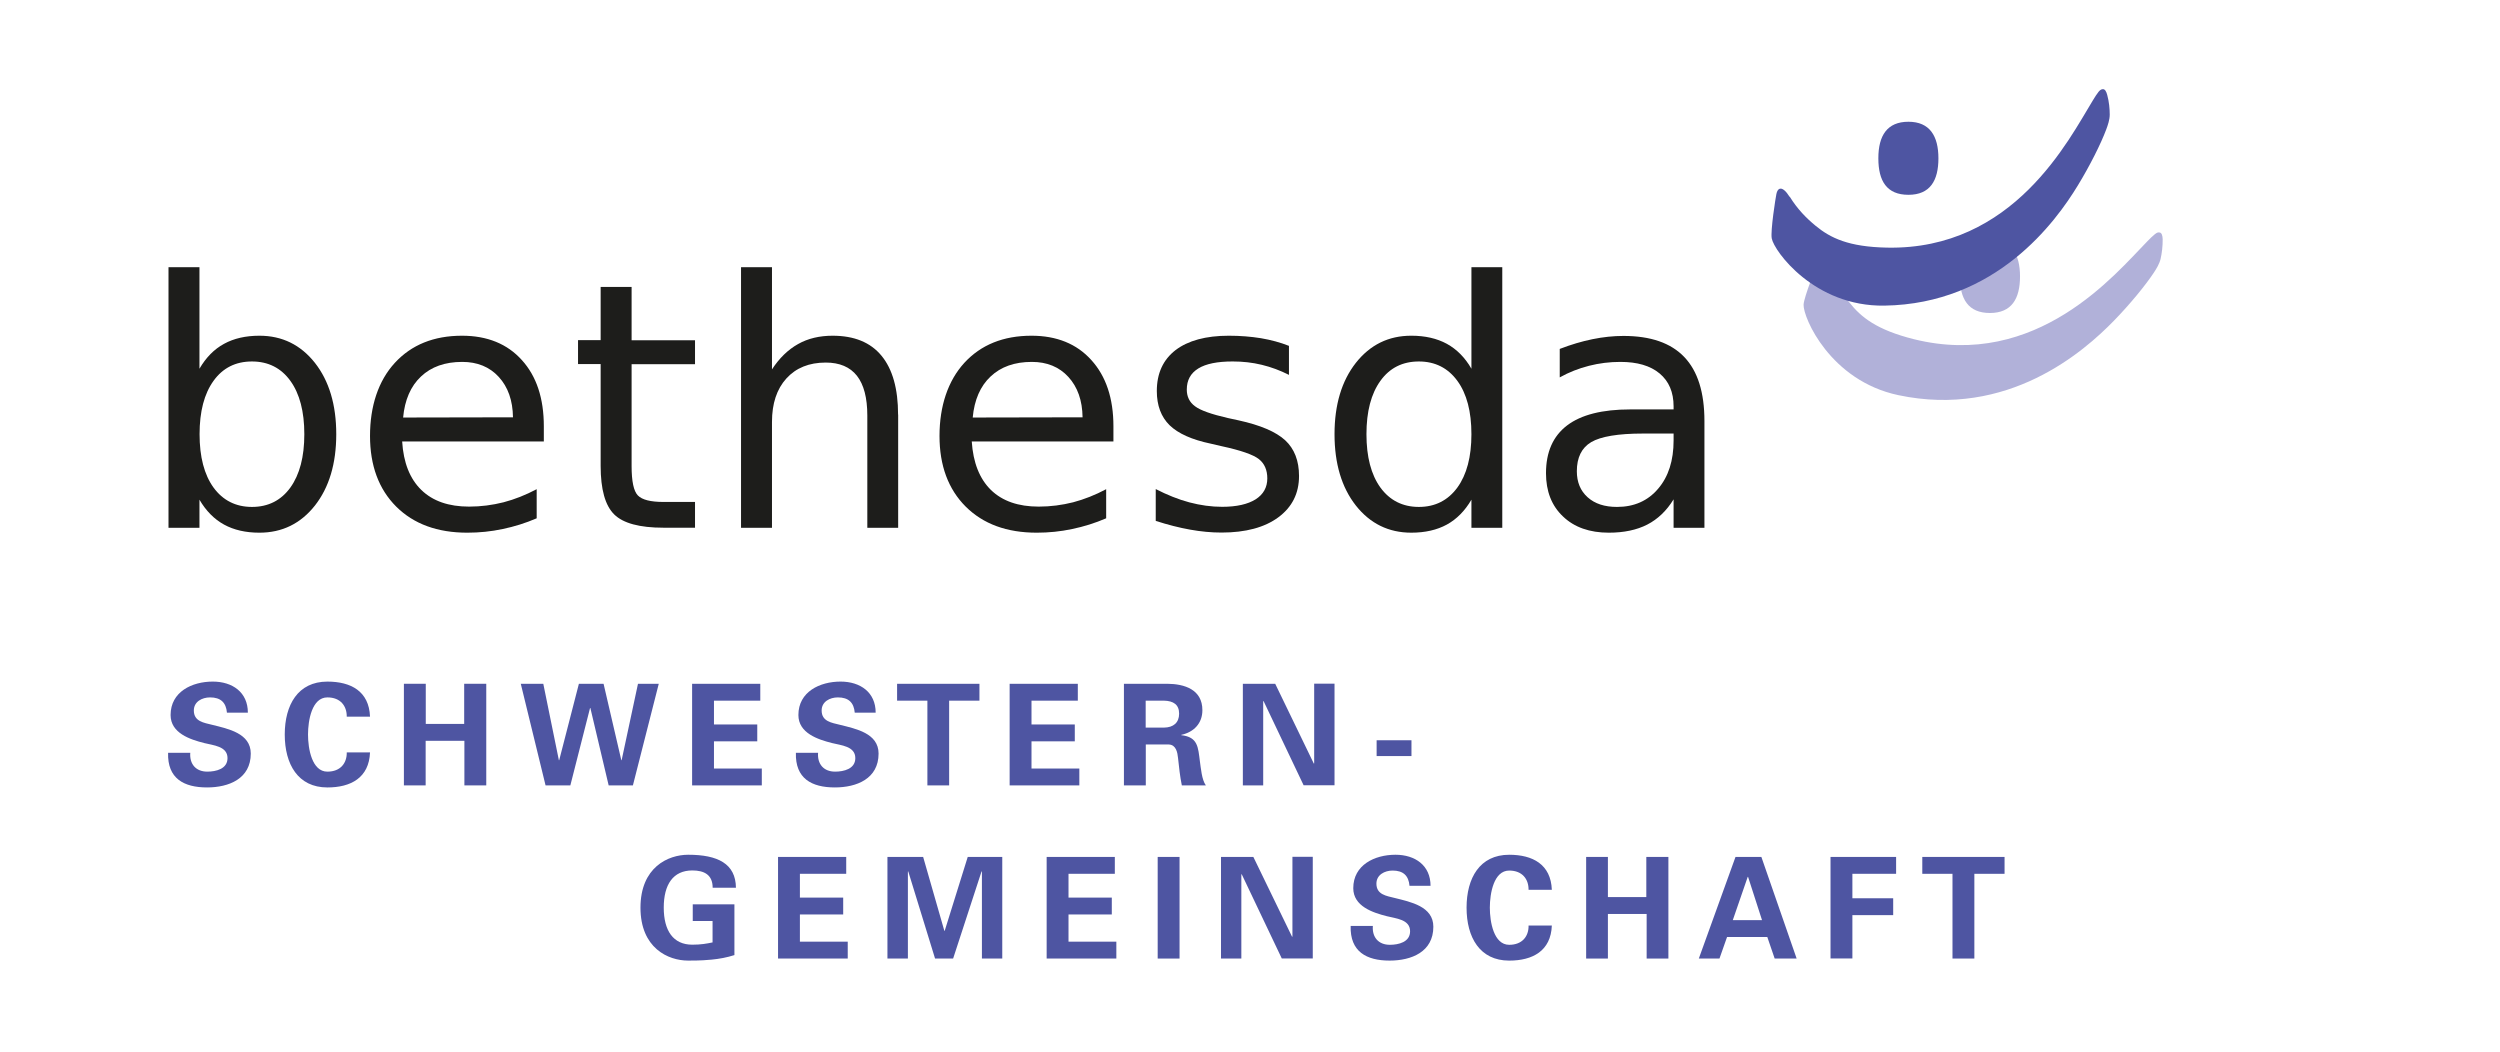
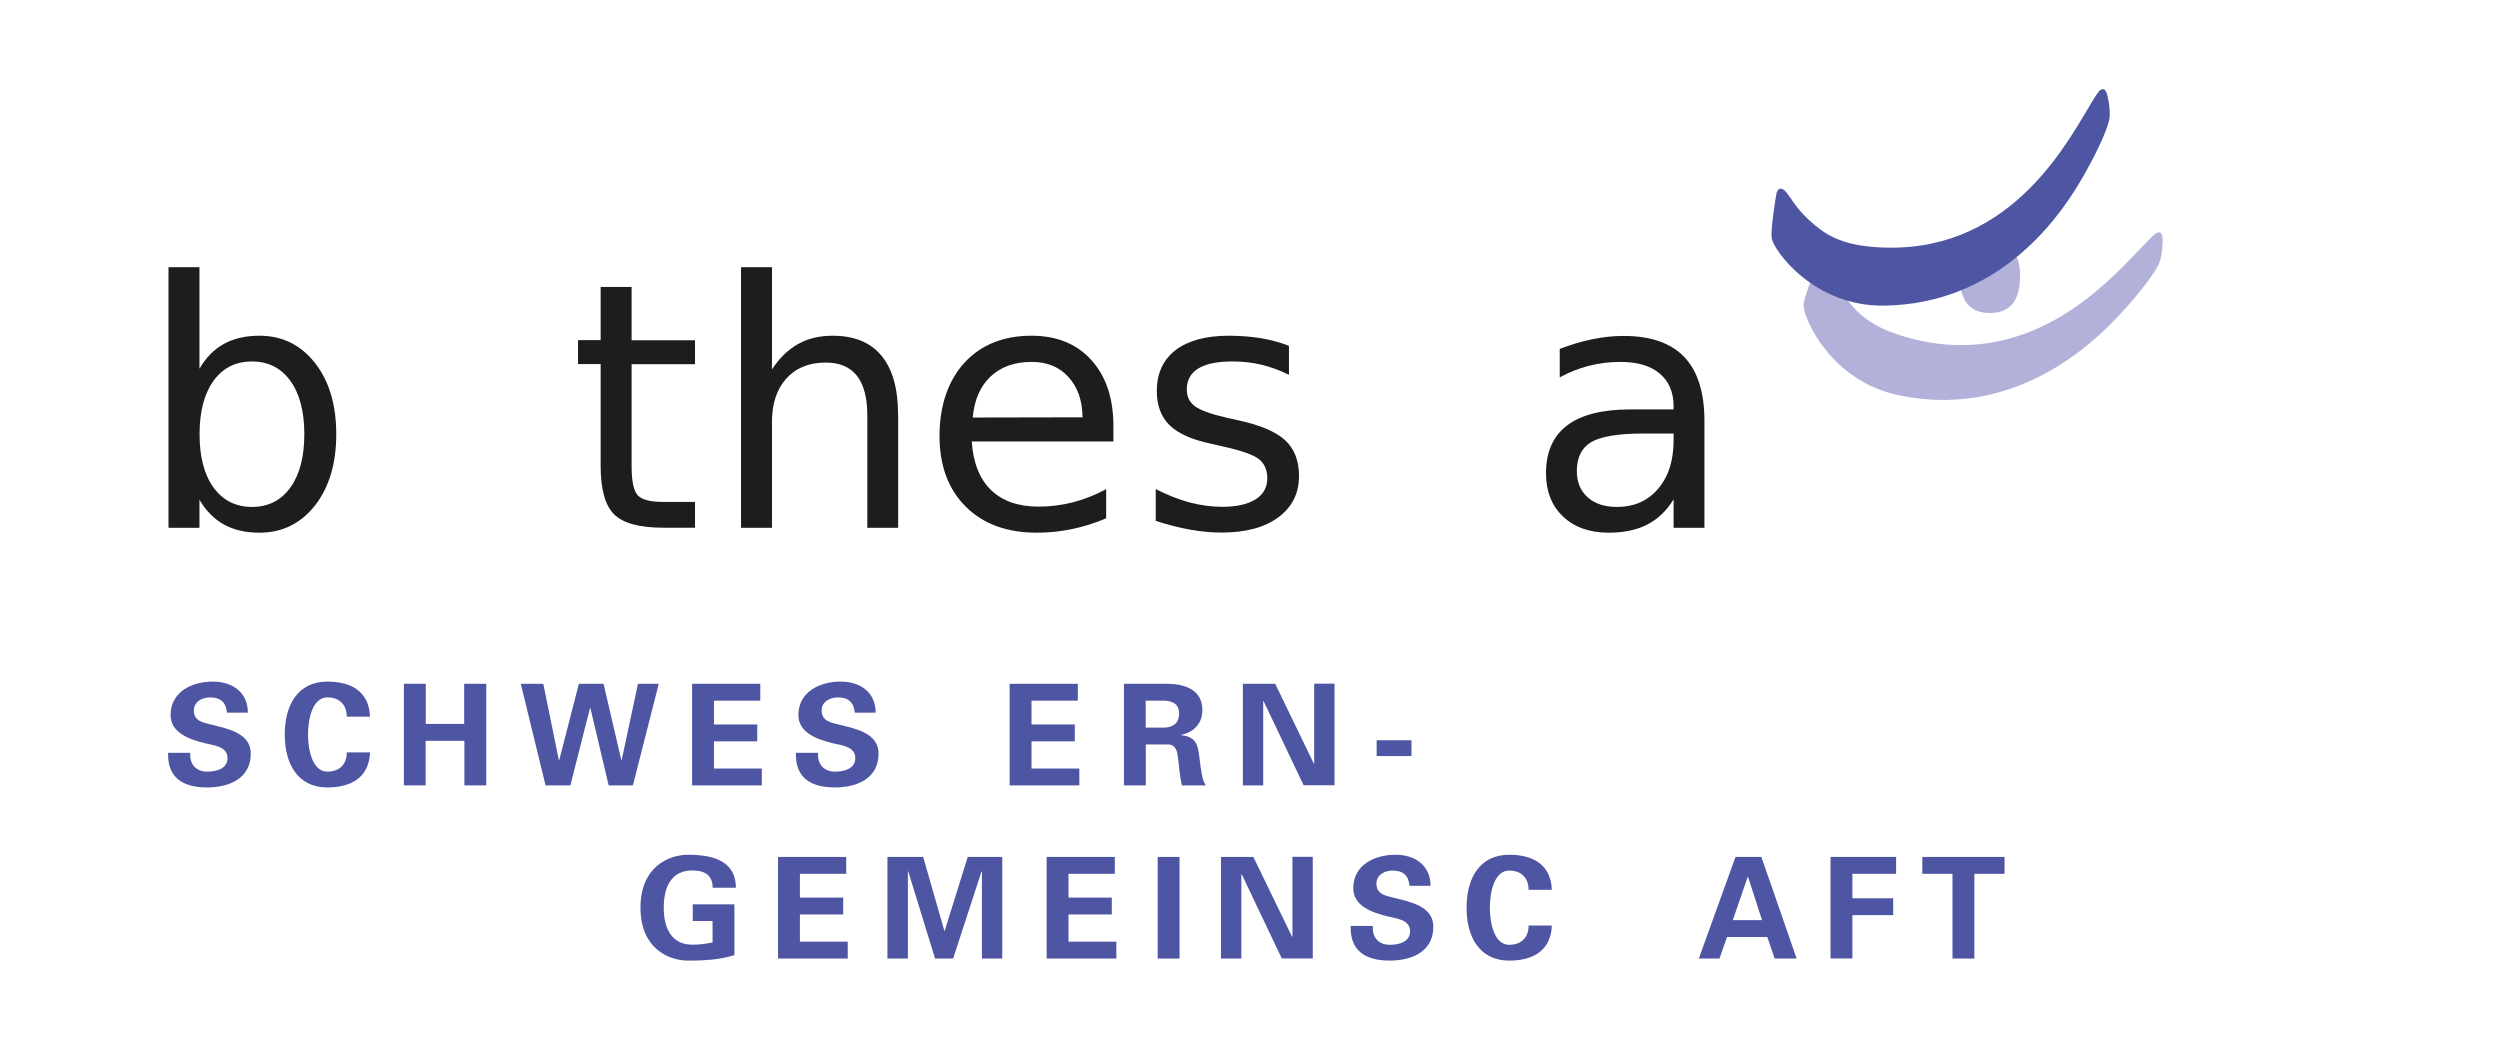
<svg xmlns="http://www.w3.org/2000/svg" width="260.22" height="109.551" viewBox="0 0 260.22 109.551">
  <defs>
    <style>.cls-1{fill:none;}.cls-2{fill:#b1b1d9;}.cls-3{fill:#1d1d1b;}.cls-4{fill:#4e55a2;}</style>
  </defs>
  <rect class="cls-1" width="260.22" height="109.551" />
  <g>
    <path class="cls-2" d="m190.513,27.915c-.507-1.453-1.036-1.16-1.284-.608-.146.338-1.464,3.616-1.498,4.405-.056,1.329,2.76,7.908,9.857,9.417,11.423,2.422,19.331-4.551,22.428-7.728,1.701-1.746,3.301-3.706,4.168-5.013.282-.428.597-.946.71-1.453.135-.597.225-1.329.214-2.039-.011-.372-.101-.642-.282-.687-.135-.034-.27-.045-.518.158-.225.18-.496.439-.822.777-3.278,3.346-11.434,13.349-24.276,10.161-3.864-.969-5.509-2.287-6.736-3.853-.766-.991-1.442-2.095-1.949-3.548l-.011.011Z" />
    <path class="cls-2" d="m210.26,28.771c0-2.321-.901-3.796-3.132-3.796s-3.132,1.442-3.132,3.796.879,3.808,3.132,3.808,3.132-1.476,3.132-3.808Z" />
-     <path class="cls-4" d="m201.766,16.481c0-2.321-.901-3.808-3.12-3.808s-3.132,1.442-3.132,3.808.879,3.796,3.132,3.796,3.12-1.476,3.12-3.796Z" />
    <path class="cls-4" d="m186.288,20.502c-.822-1.307-1.273-.901-1.386-.315-.079.36-.631,3.853-.484,4.63.237,1.318,4.438,7.097,11.704,6.996,11.67-.169,17.855-8.73,20.153-12.504,1.262-2.073,2.399-4.337,2.951-5.813.18-.473.372-1.048.372-1.566,0-.608-.068-1.341-.259-2.039-.09-.36-.237-.608-.428-.608-.135,0-.27.023-.473.27-.18.225-.383.541-.62.935-2.456,3.999-8.201,15.557-21.415,15.287-3.988-.079-5.88-1.003-7.424-2.276-.969-.8-1.881-1.724-2.692-3.03v.034Z" />
    <path class="cls-3" d="m20.761,38.38c.676-1.16,1.521-2.028,2.557-2.591,1.025-.563,2.253-.845,3.684-.845,2.366,0,4.292.946,5.779,2.827,1.476,1.881,2.219,4.36,2.219,7.424s-.743,5.542-2.219,7.424c-1.487,1.881-3.413,2.827-5.779,2.827-1.431,0-2.659-.282-3.684-.845s-1.881-1.431-2.557-2.591v2.929h-3.222v-27.126h3.222v10.567Zm10.916,6.815c0-2.354-.484-4.213-1.453-5.554s-2.309-2.016-3.999-2.016-3.03.665-3.999,2.016c-.969,1.341-1.453,3.199-1.453,5.554s.484,4.213,1.453,5.554c.969,1.329,2.309,2.016,3.999,2.016s3.03-.676,3.999-2.016c.969-1.352,1.453-3.199,1.453-5.554Z" />
-     <path class="cls-3" d="m56.606,44.384v1.566h-14.746c.135,2.208.8,3.886,1.994,5.047s2.85,1.735,4.979,1.735c1.228,0,2.422-.158,3.582-.451,1.16-.304,2.298-.755,3.447-1.363v3.03c-1.149.496-2.332.867-3.537,1.115-1.205.259-2.433.383-3.684.383-3.109,0-5.576-.901-7.401-2.715-1.814-1.814-2.726-4.269-2.726-7.356s.856-5.734,2.591-7.615c1.724-1.87,4.055-2.816,6.984-2.816,2.625,0,4.709.845,6.23,2.535,1.532,1.69,2.287,3.988,2.287,6.894v.011Zm-3.211-.946c-.023-1.757-.518-3.154-1.476-4.202-.958-1.048-2.23-1.566-3.808-1.566-1.791,0-3.222.507-4.292,1.521-1.07,1.003-1.69,2.433-1.859,4.269,0,0,11.434-.023,11.434-.023Z" />
    <path class="cls-3" d="m65.742,29.875v5.542h6.601v2.49h-6.601v10.6c0,1.588.214,2.613.653,3.064.439.451,1.318.676,2.659.676h3.289v2.681h-3.289c-2.478,0-4.191-.462-5.126-1.386-.935-.924-1.408-2.602-1.408-5.047v-10.6h-2.354v-2.49h2.354v-5.542h3.222v.011Z" />
    <path class="cls-3" d="m93.488,43.156v11.783h-3.211v-11.682c0-1.847-.36-3.222-1.081-4.145-.721-.912-1.802-1.374-3.244-1.374-1.735,0-3.098.552-4.1,1.656s-1.498,2.613-1.498,4.517v11.028h-3.222v-27.126h3.222v10.634c.766-1.172,1.667-2.05,2.715-2.636,1.036-.586,2.242-.867,3.594-.867,2.242,0,3.943.687,5.092,2.084,1.149,1.397,1.724,3.436,1.724,6.128h.011Z" />
    <path class="cls-3" d="m115.894,44.384v1.566h-14.746c.146,2.208.811,3.886,1.994,5.047,1.194,1.16,2.85,1.735,4.979,1.735,1.228,0,2.422-.158,3.582-.451,1.149-.304,2.298-.755,3.436-1.363v3.03c-1.149.496-2.332.867-3.537,1.115-1.205.259-2.433.383-3.684.383-3.12,0-5.576-.901-7.401-2.715-1.814-1.814-2.726-4.269-2.726-7.356s.867-5.734,2.591-7.615c1.724-1.87,4.055-2.816,6.984-2.816,2.625,0,4.709.845,6.23,2.535,1.532,1.69,2.298,3.988,2.298,6.894v.011Zm-3.211-.946c-.023-1.757-.518-3.154-1.476-4.202s-2.23-1.566-3.808-1.566c-1.791,0-3.222.507-4.292,1.521-1.07,1.003-1.69,2.433-1.859,4.269,0,0,11.434-.023,11.434-.023Z" />
    <path class="cls-3" d="m134.165,35.991v3.03c-.912-.462-1.847-.811-2.828-1.048-.969-.237-1.983-.349-3.03-.349-1.588,0-2.782.237-3.582.732-.8.496-1.194,1.217-1.194,2.197,0,.732.282,1.318.856,1.735.563.428,1.712.834,3.436,1.228l1.093.237c2.276.496,3.898,1.194,4.855,2.073.958.89,1.442,2.129,1.442,3.717,0,1.814-.721,3.244-2.152,4.303-1.431,1.059-3.413,1.588-5.914,1.588-1.048,0-2.14-.101-3.267-.304-1.138-.203-2.332-.507-3.582-.912v-3.312c1.183.608,2.354,1.081,3.503,1.386,1.149.304,2.287.462,3.413.462,1.509,0,2.67-.27,3.481-.777.811-.518,1.217-1.25,1.217-2.185,0-.867-.293-1.543-.879-2.005s-1.881-.912-3.864-1.341l-1.115-.259c-1.994-.417-3.425-1.059-4.314-1.926-.879-.867-1.329-2.05-1.329-3.56,0-1.836.653-3.256,1.949-4.258,1.307-.991,3.154-1.498,5.542-1.498,1.183,0,2.298.09,3.346.259,1.048.18,2.016.439,2.895.789h.023Z" />
-     <path class="cls-3" d="m153.158,38.38v-10.567h3.211v27.126h-3.211v-2.929c-.676,1.16-1.532,2.028-2.557,2.591s-2.264.845-3.706.845c-2.354,0-4.281-.946-5.768-2.827-1.476-1.881-2.219-4.36-2.219-7.424s.743-5.542,2.219-7.424c1.487-1.881,3.402-2.827,5.768-2.827,1.442,0,2.67.282,3.706.845,1.025.563,1.881,1.419,2.557,2.591Zm-10.927,6.815c0,2.354.484,4.213,1.453,5.554.969,1.329,2.309,2.016,3.999,2.016s3.03-.676,4.01-2.016c.98-1.352,1.464-3.199,1.464-5.554s-.484-4.213-1.464-5.554c-.98-1.341-2.321-2.016-4.01-2.016s-3.03.665-3.999,2.016c-.969,1.341-1.453,3.199-1.453,5.554Z" />
    <path class="cls-3" d="m177.411,43.809v11.13h-3.211v-2.963c-.732,1.194-1.645,2.061-2.737,2.625-1.093.563-2.433.845-4.01.845-1.994,0-3.594-.563-4.765-1.69-1.183-1.115-1.769-2.625-1.769-4.506,0-2.197.732-3.853,2.197-4.968s3.672-1.667,6.579-1.667h4.506v-.315c0-1.476-.484-2.613-1.453-3.425s-2.332-1.205-4.089-1.205c-1.115,0-2.208.135-3.267.406-1.059.27-2.073.665-3.042,1.205v-2.963c1.172-.451,2.309-.789,3.413-1.014,1.104-.225,2.174-.338,3.222-.338,2.827,0,4.934.732,6.331,2.197,1.397,1.464,2.095,3.684,2.095,6.658v-.011Zm-6.398,1.318c-2.591,0-4.382.304-5.385.89-1.003.597-1.498,1.611-1.498,3.03,0,1.138.372,2.039,1.126,2.715s1.769,1.003,3.053,1.003c1.78,0,3.211-.631,4.281-1.893,1.081-1.262,1.611-2.94,1.611-5.024v-.721h-3.188Z" />
  </g>
  <g>
    <path class="cls-4" d="m23.623,74.191c-.09-1.07-.653-1.6-1.757-1.6-.834,0-1.69.439-1.69,1.363,0,1.138,1.025,1.273,1.938,1.498,1.611.406,3.988.867,3.988,2.985,0,2.625-2.287,3.526-4.551,3.526-2.422,0-4.134-.935-4.055-3.605h2.309c-.09,1.172.586,1.96,1.769,1.96.912,0,2.107-.282,2.107-1.408,0-1.25-1.51-1.329-2.422-1.566-1.476-.372-3.503-1.036-3.503-2.918,0-2.422,2.23-3.481,4.393-3.481,2.05,0,3.65,1.115,3.65,3.233h-2.185l.011.011Z" />
    <path class="cls-4" d="m36.093,74.596c.011-1.115-.653-2.005-2.016-2.005-1.611,0-2.016,2.388-2.016,3.864s.406,3.864,2.016,3.864c1.363,0,2.039-.89,2.016-2.005h2.422c-.101,2.647-2.005,3.65-4.438,3.65-3.064,0-4.438-2.422-4.438-5.509s1.374-5.509,4.438-5.509c2.433,0,4.337.991,4.438,3.65h-2.422Z" />
    <path class="cls-4" d="m42.041,81.75v-10.578h2.276v4.179h3.999v-4.179h2.298v10.578h-2.276v-4.641h-4.033v4.641h-2.276.011Z" />
    <path class="cls-4" d="m60.256,71.172h2.568l1.847,7.953h.034l1.701-7.953h2.163l-2.692,10.578h-2.523l-1.904-8.054h-.034l-2.05,8.054h-2.58l-2.58-10.578h2.343l1.622,7.953h.034s2.05-7.953,2.05-7.953Z" />
    <path class="cls-4" d="m72.051,71.172h7.086v1.757h-4.821v2.478h4.506v1.757h-4.506v2.828h4.979v1.757h-7.255v-10.578h.011Z" />
    <path class="cls-4" d="m88.97,74.191c-.09-1.07-.653-1.6-1.757-1.6-.834,0-1.69.439-1.69,1.363,0,1.138,1.025,1.273,1.938,1.498,1.611.406,3.988.867,3.988,2.985,0,2.625-2.287,3.526-4.551,3.526-2.422,0-4.134-.935-4.055-3.605h2.309c-.09,1.172.586,1.96,1.769,1.96.912,0,2.107-.282,2.107-1.408,0-1.25-1.509-1.329-2.422-1.566-1.476-.372-3.503-1.036-3.503-2.918,0-2.422,2.23-3.481,4.393-3.481,2.05,0,3.65,1.115,3.65,3.233h-2.185l.011.011Z" />
-     <path class="cls-4" d="m93.375,71.172h8.573v1.757h-3.154v8.82h-2.264v-8.82h-3.154s0-1.757,0-1.757Z" />
    <path class="cls-4" d="m105.102,71.172h7.086v1.757h-4.821v2.478h4.506v1.757h-4.506v2.828h4.979v1.757h-7.255v-10.578h.011Z" />
    <path class="cls-4" d="m119.251,81.75h-2.264v-10.578h4.495c1.814.011,3.672.597,3.672,2.749,0,1.374-.89,2.287-2.197,2.568v.034c1.746.192,1.746,1.262,1.938,2.726.101.676.192,1.915.62,2.501h-2.501c-.192-.935-.293-1.893-.394-2.839-.056-.586-.203-1.386-.958-1.419h-2.399v4.258h-.011Zm0-6.015h1.904c.991-.011,1.577-.518,1.577-1.453s-.586-1.329-1.577-1.352h-1.904v2.805Z" />
    <path class="cls-4" d="m135.697,81.75l-4.179-8.787-.034.034v8.753h-2.118v-10.578h3.368l4.022,8.314.034-.034v-8.291h2.118v10.578h-3.222l.011.011Z" />
    <path class="cls-4" d="m143.29,78.697v-1.645h3.627v1.645h-3.627Z" />
    <path class="cls-4" d="m72.107,95.887v-1.757h4.337v5.283c-.777.248-1.555.394-2.377.473-.507.045-1.036.101-2.433.101-2.095,0-4.968-1.307-4.968-5.509s2.873-5.509,4.968-5.509c3.064,0,4.945.924,4.968,3.436h-2.422c0-1.352-.879-1.802-2.118-1.802-2.005,0-2.974,1.476-2.974,3.864s.969,3.864,2.974,3.864c.912,0,1.51-.113,2.107-.237v-2.23h-2.061v.023Z" />
    <path class="cls-4" d="m80.995,89.196h7.086v1.757h-4.821v2.478h4.506v1.757h-4.506v2.828h4.979v1.757h-7.255v-10.578h.011Z" />
    <path class="cls-4" d="m99.222,99.774h-1.893l-2.794-9.08-.034.034v9.046h-2.129v-10.578h3.717l2.208,7.694h.034l2.399-7.694h3.594v10.578h-2.118v-9.046l-.034-.034-2.963,9.08h.011Z" />
    <path class="cls-4" d="m108.954,89.196h7.086v1.757h-4.821v2.478h4.506v1.757h-4.506v2.828h4.979v1.757h-7.255v-10.578h.011Z" />
    <path class="cls-4" d="m122.777,99.774h-2.276v-10.578h2.276v10.578Z" />
    <path class="cls-4" d="m133.422,99.774l-4.179-8.787-.034.034v8.753h-2.118v-10.578h3.368l4.033,8.314.034-.034v-8.291h2.118v10.578h-3.222v.011Z" />
    <path class="cls-4" d="m146.715,92.215c-.09-1.07-.653-1.6-1.757-1.6-.834,0-1.69.439-1.69,1.363,0,1.138,1.025,1.273,1.938,1.498,1.611.406,3.988.867,3.988,2.985,0,2.625-2.287,3.526-4.551,3.526-2.411,0-4.134-.935-4.055-3.605h2.309c-.09,1.172.586,1.96,1.769,1.96.912,0,2.107-.282,2.107-1.408,0-1.25-1.509-1.329-2.411-1.566-1.476-.372-3.503-1.036-3.503-2.918,0-2.422,2.23-3.481,4.393-3.481,2.05,0,3.65,1.115,3.65,3.233h-2.185v.011Z" />
    <path class="cls-4" d="m159.106,92.62c.011-1.115-.653-2.005-2.016-2.005-1.611,0-2.016,2.388-2.016,3.864s.406,3.864,2.016,3.864c1.363,0,2.039-.89,2.016-2.005h2.422c-.101,2.647-2.005,3.65-4.438,3.65-3.064,0-4.438-2.422-4.438-5.509s1.374-5.509,4.438-5.509c2.433,0,4.337.991,4.438,3.65h-2.422Z" />
-     <path class="cls-4" d="m165.099,99.774v-10.578h2.264v4.179h3.999v-4.179h2.298v10.578h-2.264v-4.641h-4.033v4.641h-2.264Z" />
    <path class="cls-4" d="m176.826,99.774l3.819-10.578h2.692l3.672,10.578h-2.287l-.766-2.242h-4.191l-.789,2.242h-2.163.011Zm6.579-3.999l-1.453-4.506h-.034l-1.555,4.506h3.042Z" />
    <path class="cls-4" d="m190.535,99.774v-10.578h6.827v1.757h-4.551v2.546h4.247v1.757h-4.247v4.506h-2.264l-.011.011Z" />
    <path class="cls-4" d="m200.077,89.196h8.573v1.757h-3.143v8.82h-2.276v-8.82h-3.143v-1.757h-.011Z" />
  </g>
</svg>